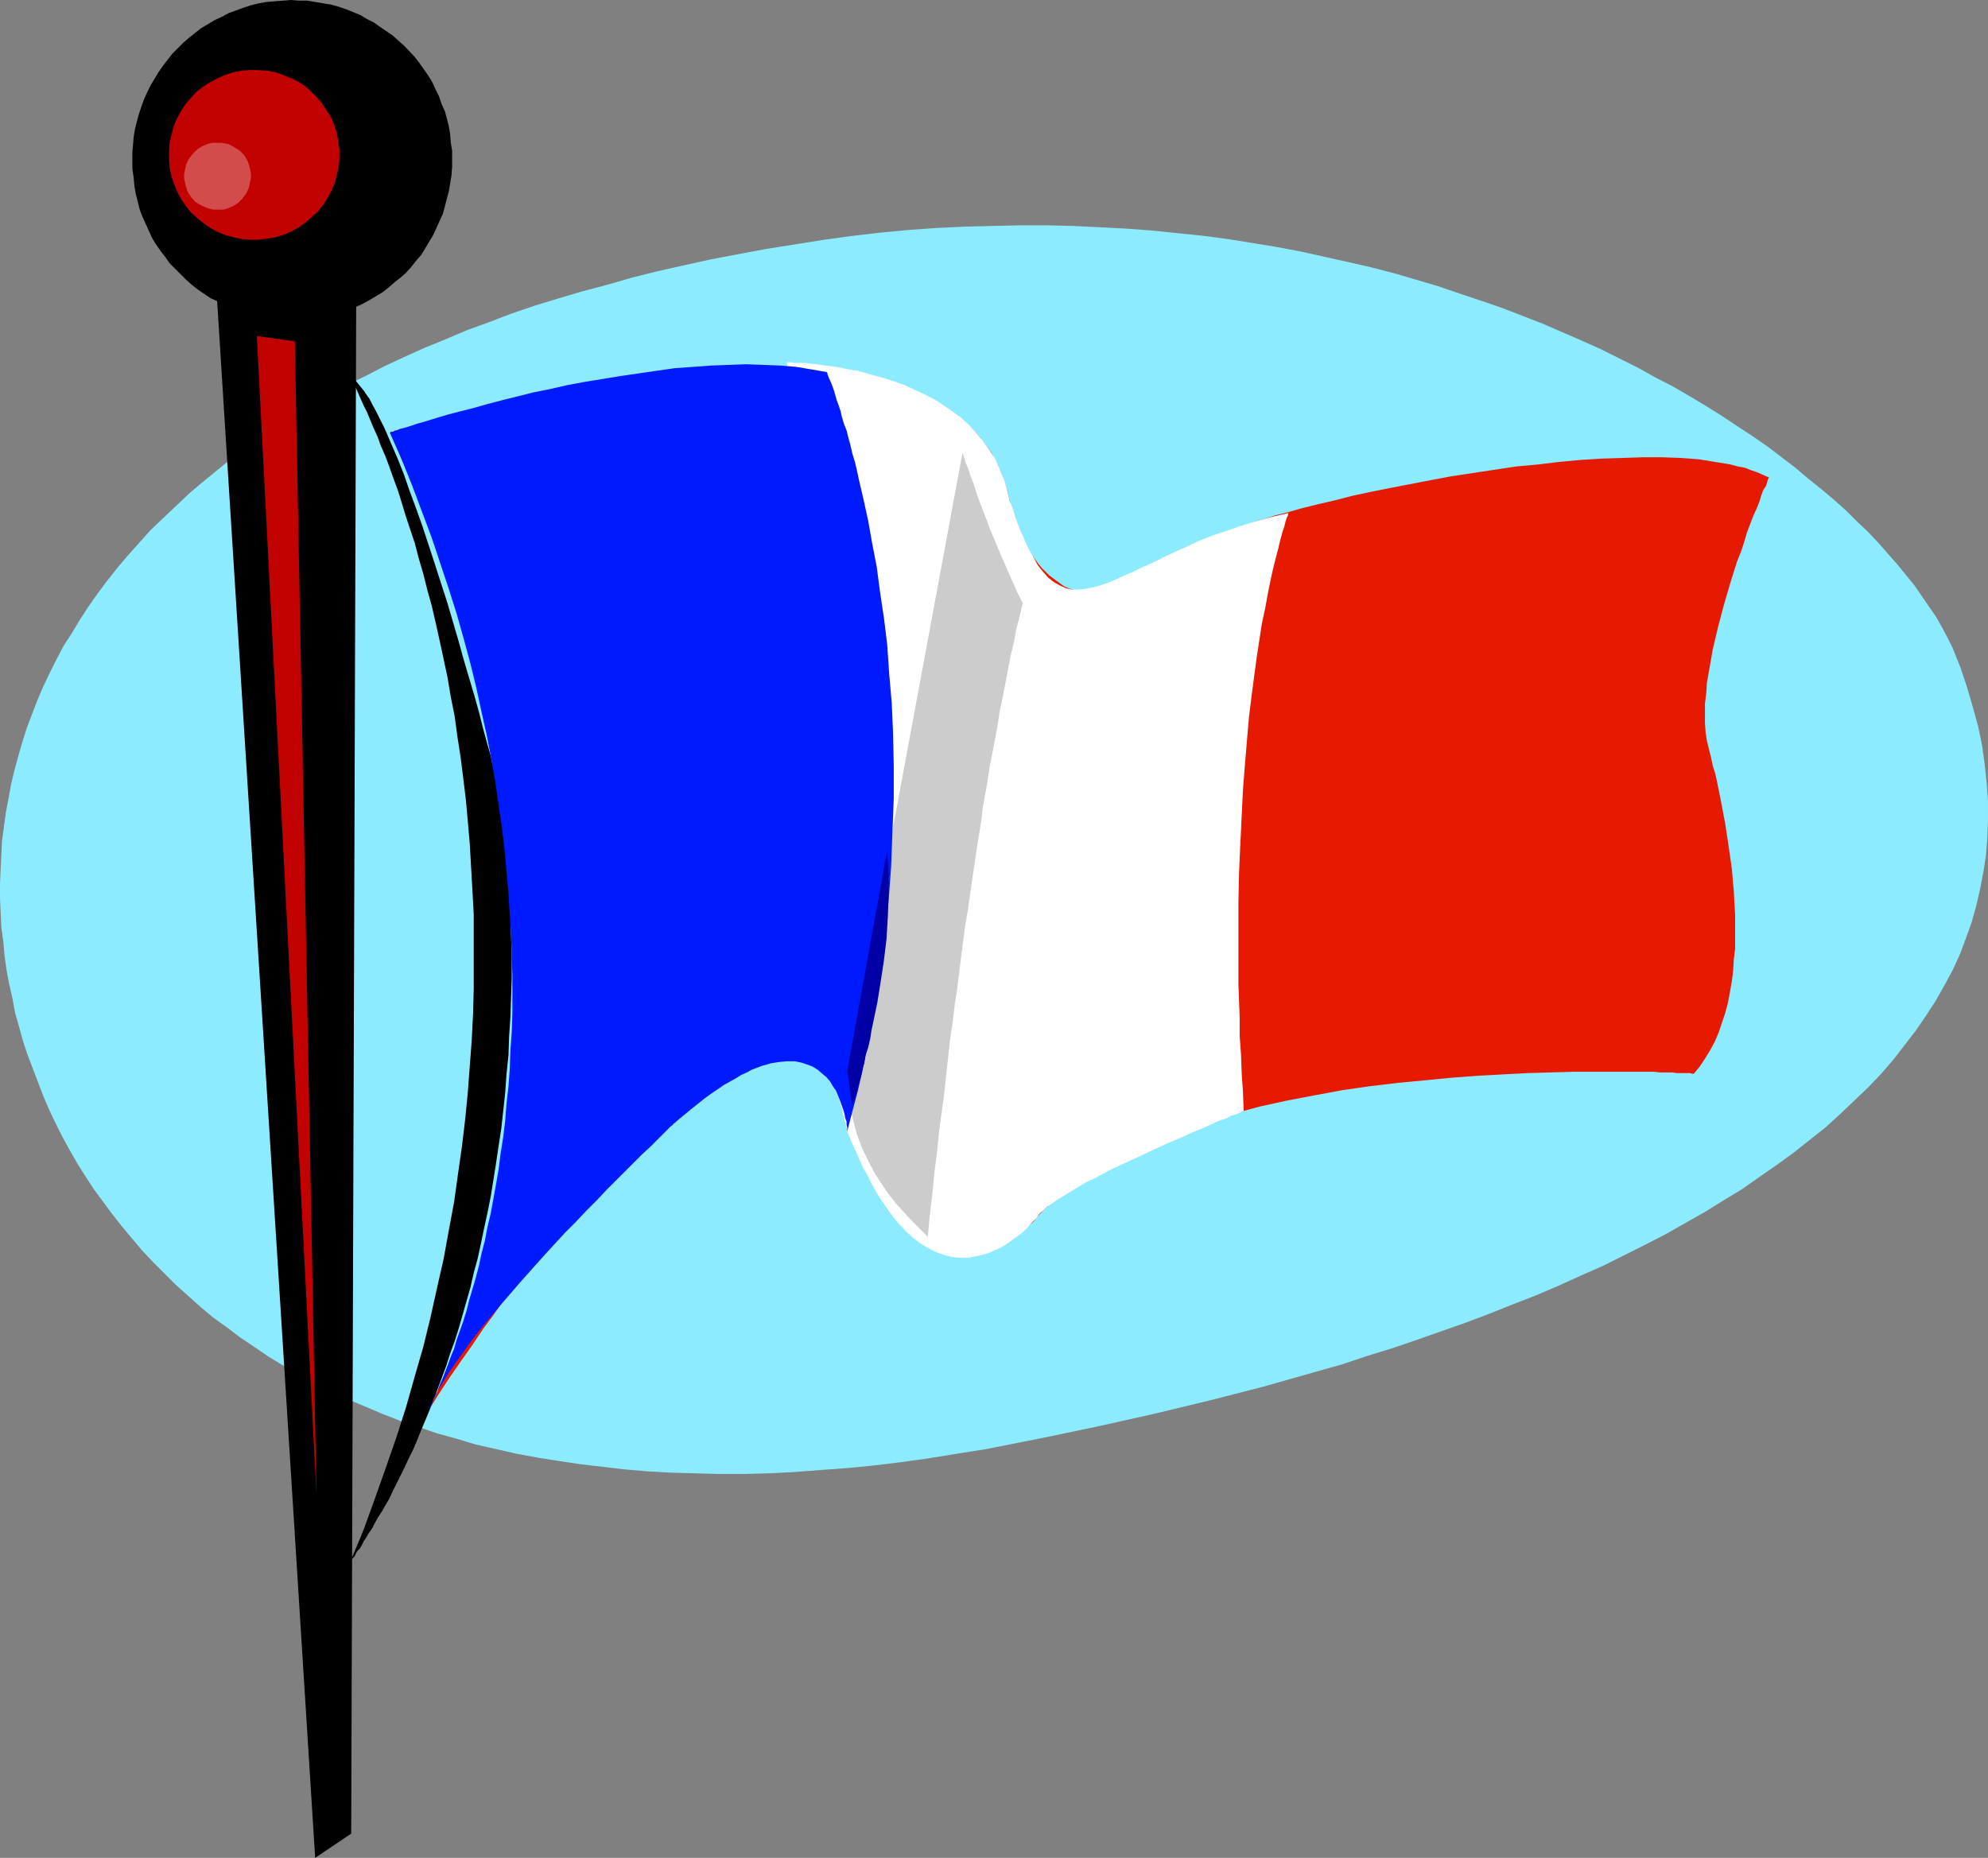
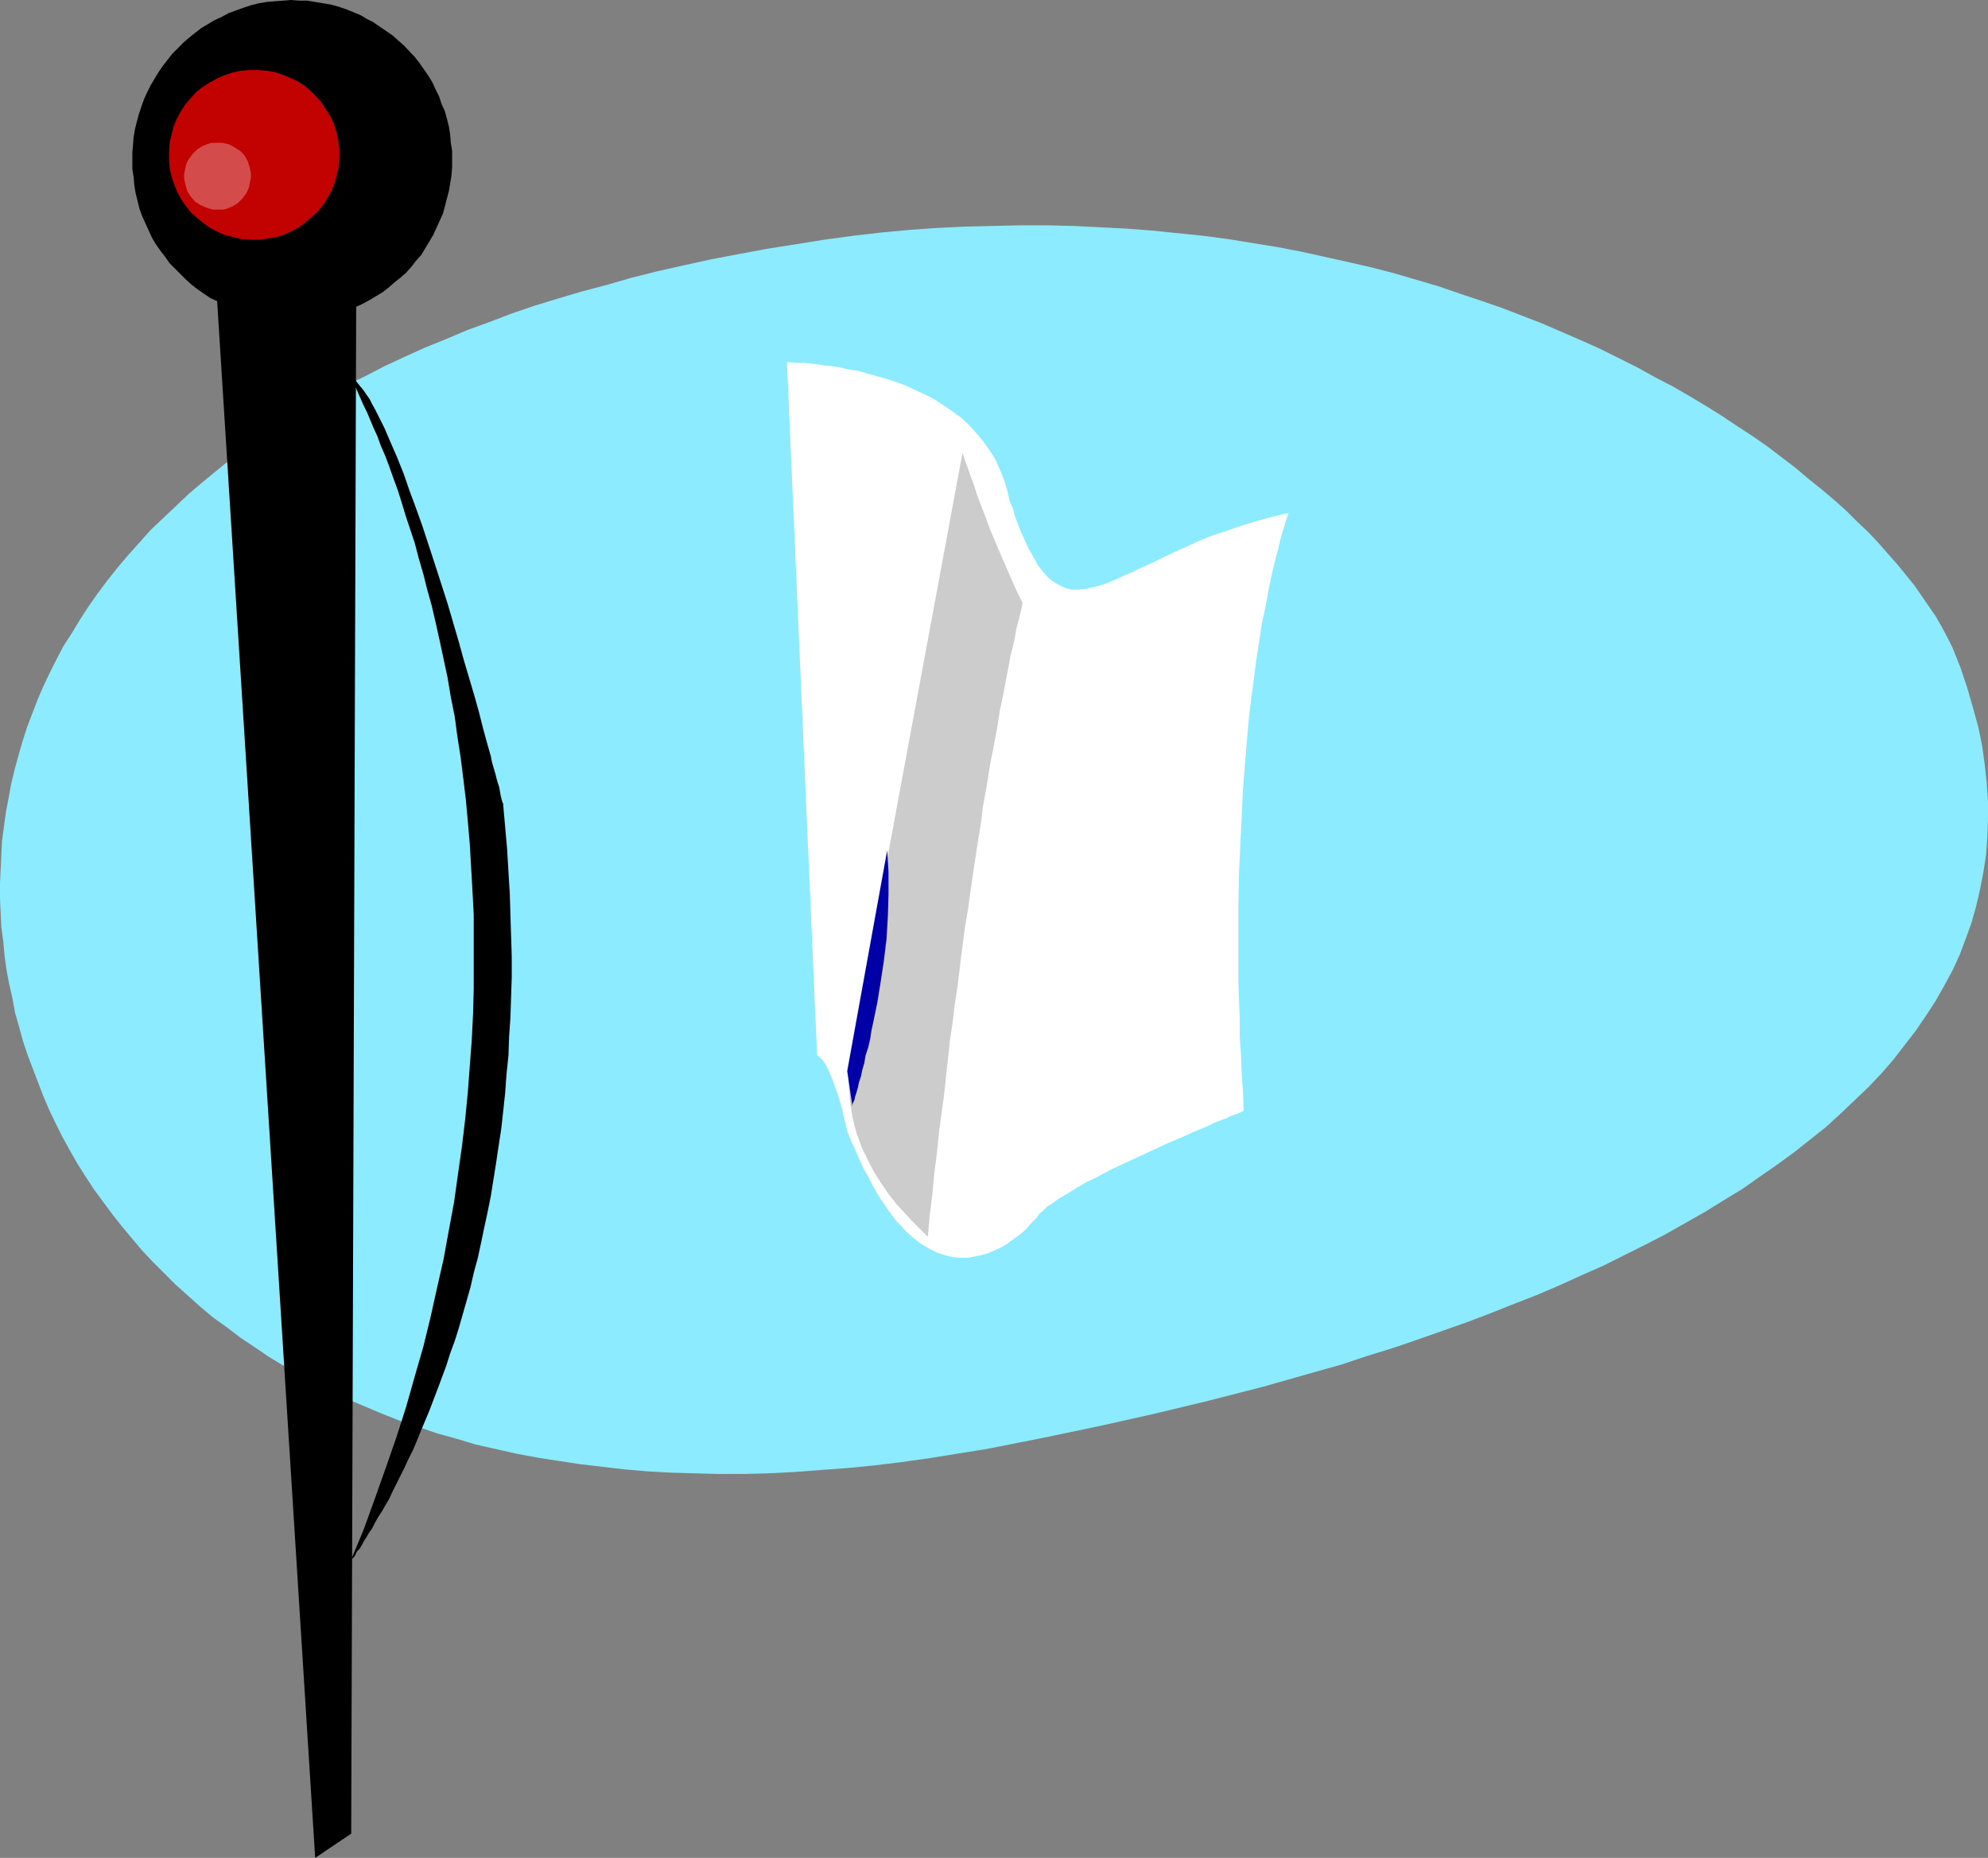
<svg xmlns="http://www.w3.org/2000/svg" xmlns:ns1="http://sodipodi.sourceforge.net/DTD/sodipodi-0.dtd" xmlns:ns2="http://www.inkscape.org/namespaces/inkscape" version="1.0" width="129.724mm" height="121.258mm" id="svg12" ns1:docname="France 4.wmf">
  <rect width="100%" height="100%" fill="#808080" stroke="none" />
  <ns1:namedview id="namedview12" pagecolor="#ffffff" bordercolor="#000000" borderopacity="0.25" ns2:showpageshadow="2" ns2:pageopacity="0.0" ns2:pagecheckerboard="0" ns2:deskcolor="#d1d1d1" ns2:document-units="mm" />
  <defs id="defs1">
    <pattern id="WMFhbasepattern" patternUnits="userSpaceOnUse" width="6" height="6" x="0" y="0" />
  </defs>
  <path style="fill:#8debff;fill-opacity:1;fill-rule:evenodd;stroke:none" d="m 243.208,357.459 13.898,-2.747 13.898,-2.909 13.736,-3.07 13.413,-3.232 13.251,-3.394 13.09,-3.717 6.302,-1.778 6.302,-2.101 6.302,-1.939 6.141,-2.101 5.979,-2.101 5.979,-2.101 5.979,-2.262 5.656,-2.262 5.818,-2.262 5.656,-2.424 5.333,-2.424 5.494,-2.424 5.171,-2.586 5.171,-2.586 5.01,-2.586 4.848,-2.747 4.848,-2.747 4.686,-2.909 4.525,-2.747 4.363,-3.07 4.202,-2.909 4.202,-3.07 3.878,-3.07 3.878,-3.07 3.717,-3.394 3.394,-3.232 3.394,-3.232 3.232,-3.394 3.07,-3.555 2.747,-3.555 2.747,-3.555 2.424,-3.555 2.424,-3.717 2.101,-3.717 2.101,-3.878 1.778,-3.878 1.454,-3.878 1.454,-4.04 1.131,-4.04 0.97,-4.202 0.808,-4.202 0.646,-4.202 0.323,-4.363 0.162,-4.363 v -4.525 l -0.323,-4.525 -0.485,-4.525 -0.646,-4.686 -0.97,-4.686 -1.293,-4.686 -1.454,-5.01 -1.616,-4.848 -0.97,-2.424 -0.97,-2.424 -1.293,-2.586 -1.293,-2.424 -1.454,-2.586 -1.778,-2.586 -1.778,-2.586 -1.778,-2.586 -2.101,-2.586 -2.101,-2.586 -2.424,-2.747 -2.262,-2.586 -2.586,-2.747 -2.747,-2.586 -2.747,-2.747 -2.909,-2.586 -3.07,-2.586 -3.232,-2.586 -3.232,-2.747 -3.394,-2.586 -3.394,-2.586 -3.717,-2.586 -3.717,-2.424 -3.878,-2.586 -3.878,-2.424 -4.04,-2.424 -4.202,-2.424 -4.363,-2.262 -4.363,-2.424 -4.525,-2.262 -4.525,-2.262 -4.686,-2.101 -4.848,-2.101 -4.848,-2.101 -5.01,-1.939 -5.01,-1.939 -5.171,-1.778 -5.333,-1.778 -5.171,-1.778 -5.494,-1.616 -5.494,-1.616 -5.656,-1.454 -5.656,-1.293 -5.818,-1.293 -5.818,-1.293 -5.979,-1.131 -5.979,-0.97 -5.979,-0.97 -6.141,-0.808 -6.302,-0.646 -6.302,-0.646 -6.464,-0.485 -6.302,-0.323 -6.626,-0.323 -6.626,-0.162 h -6.464 l -6.787,0.162 -6.787,0.162 -6.787,0.323 -6.949,0.485 -6.949,0.646 -6.949,0.808 -7.11,0.97 -7.11,1.131 -7.11,1.131 -6.949,1.293 -6.787,1.293 -6.626,1.454 -6.464,1.454 -6.464,1.616 -6.141,1.778 -6.141,1.616 -5.979,1.778 -5.818,1.778 -5.656,1.939 -5.494,2.101 -5.333,1.939 -5.333,2.262 -5.171,2.101 -5.01,2.262 -4.848,2.262 -4.686,2.424 -4.686,2.262 -4.363,2.586 -4.363,2.424 -4.363,2.586 -4.04,2.586 -3.878,2.747 -3.878,2.586 -3.717,2.747 -3.555,2.909 -3.555,2.909 -3.232,2.747 -3.232,3.07 -3.07,2.909 -3.07,2.909 -2.747,3.07 -2.747,3.07 -2.747,3.232 -2.424,3.07 -2.424,3.232 -2.262,3.232 -2.101,3.232 -1.939,3.232 -2.101,3.232 -1.778,3.394 -1.616,3.232 -1.616,3.394 -1.454,3.394 -1.293,3.394 -1.293,3.394 -1.131,3.555 -0.97,3.394 -0.97,3.555 -0.808,3.394 -0.646,3.555 -0.646,3.394 -0.485,3.555 -0.485,3.555 -0.162,3.555 -0.162,3.394 L 0,217.998 v 3.555 l 0.162,3.555 0.162,3.555 0.485,3.555 0.323,3.555 0.485,3.555 0.646,3.394 0.808,3.555 0.646,3.555 0.97,3.394 0.97,3.555 1.131,3.394 1.293,3.394 1.293,3.394 1.293,3.394 1.454,3.394 1.616,3.394 1.616,3.232 1.778,3.232 1.939,3.394 1.939,3.07 2.101,3.232 2.262,3.07 2.262,3.07 2.424,3.07 2.424,2.909 2.586,3.07 2.586,2.747 2.909,2.909 2.747,2.747 3.07,2.747 3.07,2.747 3.07,2.586 3.394,2.424 3.394,2.586 3.394,2.262 3.555,2.424 3.717,2.262 3.717,2.101 4.04,2.101 3.878,2.101 4.202,1.939 4.202,1.778 4.202,1.778 4.525,1.778 4.363,1.454 4.686,1.616 4.686,1.293 4.848,1.454 5.01,1.131 5.01,1.131 5.171,0.97 5.171,0.808 5.333,0.808 5.494,0.646 5.494,0.646 5.656,0.485 5.818,0.323 5.818,0.162 5.979,0.162 h 6.141 l 6.302,-0.162 6.302,-0.323 6.302,-0.485 6.626,-0.485 6.626,-0.646 6.626,-0.808 6.949,-0.97 6.949,-1.131 z" id="path1" />
-   <path style="fill:#e61a01;fill-opacity:1;fill-rule:evenodd;stroke:none" d="m 96.152,106.656 h 0.162 l 0.162,-0.162 h 0.485 l 0.808,-0.323 0.808,-0.323 0.97,-0.162 1.293,-0.323 1.293,-0.485 1.454,-0.485 1.778,-0.323 1.778,-0.485 1.939,-0.485 2.101,-0.646 2.101,-0.485 2.262,-0.646 2.424,-0.485 2.586,-0.646 2.586,-0.646 5.494,-1.293 5.979,-1.131 6.141,-1.131 6.302,-1.131 6.626,-0.97 6.626,-0.97 6.787,-0.646 6.787,-0.646 6.949,-0.323 6.626,-0.162 h 6.787 l 6.464,0.323 3.232,0.323 3.07,0.485 3.07,0.485 2.909,0.485 2.909,0.646 2.909,0.646 2.747,0.808 2.586,0.97 2.586,0.97 2.586,1.293 2.262,1.131 2.262,1.454 2.101,1.454 1.939,1.454 1.939,1.778 1.616,1.778 1.616,2.101 1.454,1.939 1.131,2.424 1.131,2.262 0.97,2.586 0.808,2.586 0.485,2.101 0.485,2.101 0.646,1.939 0.646,1.778 0.646,1.616 0.808,1.616 0.646,1.454 0.808,1.454 0.808,1.293 0.808,1.131 0.808,1.131 0.808,0.97 0.97,0.97 0.808,0.808 1.939,1.454 1.778,1.293 1.939,0.808 2.101,0.646 2.101,0.323 2.101,0.162 2.101,-0.162 2.101,-0.323 2.262,-0.323 2.101,-0.646 2.101,-0.646 2.101,-0.808 2.101,-0.97 3.878,-2.101 3.717,-2.262 1.778,-1.131 1.778,-1.131 1.454,-0.97 1.454,-1.131 1.454,-0.97 1.131,-0.808 1.131,-0.646 0.97,-0.646 0.485,-0.323 0.646,-0.162 0.646,-0.485 0.97,-0.162 0.97,-0.485 0.97,-0.323 1.131,-0.485 1.293,-0.323 1.454,-0.485 1.454,-0.485 3.232,-0.808 3.394,-0.97 3.878,-0.97 4.202,-0.97 4.363,-1.131 4.525,-0.97 4.848,-0.97 5.01,-0.97 5.01,-0.97 5.171,-0.97 5.333,-0.808 10.666,-1.616 5.333,-0.485 5.333,-0.646 5.333,-0.485 5.171,-0.323 5.171,-0.162 4.848,-0.162 h 4.848 l 4.525,0.162 4.363,0.323 4.04,0.646 1.939,0.323 1.939,0.323 1.778,0.485 1.778,0.323 1.616,0.646 1.454,0.485 1.454,0.646 1.454,0.646 -0.162,0.162 -0.162,0.323 -0.162,0.646 -0.323,0.97 -0.646,0.97 -0.485,1.293 -0.485,1.616 -0.646,1.616 -0.808,1.778 -0.808,2.101 -0.808,2.101 -0.646,2.262 -0.808,2.424 -0.97,2.424 -1.616,5.171 -1.616,5.494 -1.454,5.494 -1.293,5.494 -0.97,5.494 -0.485,2.747 -0.162,2.586 -0.323,2.586 v 2.424 2.424 l 0.162,2.262 0.323,2.101 0.485,1.939 0.485,1.939 0.485,2.262 0.646,2.101 0.485,2.262 0.97,4.848 0.97,5.171 0.808,5.333 0.808,5.656 0.485,5.494 0.323,5.818 v 5.656 2.747 l -0.323,2.747 -0.162,2.747 -0.323,2.586 -0.485,2.747 -0.485,2.586 -0.646,2.424 -0.808,2.424 -0.808,2.424 -0.97,2.262 -1.131,2.101 -1.293,2.101 -1.293,1.939 -1.454,1.778 h -0.485 l -0.323,-0.162 h -0.646 -0.808 -0.808 -1.131 l -1.131,-0.162 h -1.454 -1.454 l -1.616,-0.162 h -1.778 -1.939 -1.939 -11.635 -2.586 l -5.494,0.162 -5.656,0.162 -6.141,0.323 -6.141,0.323 -6.464,0.485 -6.626,0.646 -6.787,0.646 -6.787,0.808 -6.787,0.97 -6.949,1.293 -6.787,1.293 -6.626,1.454 -6.626,1.778 -6.464,1.778 -6.302,2.101 -5.979,2.424 -2.909,1.131 -2.909,1.293 -2.747,1.454 -2.747,1.454 -2.586,1.454 -2.586,1.616 -2.424,1.616 -2.262,1.616 -2.262,1.778 -2.101,1.778 -2.101,1.939 -1.939,1.939 -0.97,1.293 -1.293,0.97 -0.97,0.97 -1.293,0.97 -2.101,1.616 -2.262,1.293 -2.262,0.808 -2.262,0.646 -2.101,0.323 h -2.101 l -2.101,-0.323 -2.101,-0.323 -1.939,-0.808 -1.939,-0.808 -1.939,-1.131 -1.778,-1.293 -1.778,-1.454 -1.616,-1.616 -1.616,-1.778 -1.616,-1.939 -1.454,-1.939 -1.293,-1.939 -1.293,-2.101 -1.131,-2.101 -1.131,-2.262 -0.97,-2.262 -0.808,-2.101 -0.646,-2.262 -0.646,-2.262 -0.485,-2.101 -0.323,-1.939 -0.162,-2.101 v -1.939 -1.778 l 0.162,-1.616 -0.323,-1.454 -0.485,-1.454 -0.808,-1.131 -0.97,-1.131 -1.293,-0.808 -1.616,-0.646 -1.778,-0.323 -1.939,-0.162 h -2.262 l -2.262,0.323 -2.747,0.646 -2.909,0.808 -1.454,0.646 -1.616,0.485 -1.454,0.808 -1.778,0.808 -1.616,0.808 -1.778,0.97 -1.778,0.97 -1.778,1.131 -1.939,1.131 -1.939,1.293 -1.939,1.454 -1.939,1.454 -2.101,1.454 -2.101,1.616 -2.101,1.778 -2.101,1.939 -2.262,1.939 -2.262,1.939 -2.262,2.101 -2.262,2.262 -2.262,2.424 -2.424,2.424 -2.424,2.586 -2.424,2.747 -2.424,2.747 -2.424,2.909 -2.586,2.909 -2.586,3.232 -2.586,3.232 -2.586,3.394 -2.586,3.394 -2.586,3.717 -2.747,3.717 -2.586,3.878 -2.747,3.878 -2.909,4.202 -2.747,4.202 -2.747,4.363 h 0.162 v -0.323 l 0.323,-0.323 0.162,-0.485 0.323,-0.646 0.323,-0.808 0.485,-0.97 0.485,-0.97 0.485,-1.293 0.646,-1.293 0.646,-1.454 0.485,-1.616 0.808,-1.778 0.646,-1.778 0.808,-1.939 0.646,-2.262 0.808,-2.262 0.808,-2.262 0.808,-2.586 0.808,-2.586 0.808,-2.747 0.808,-2.747 0.646,-3.07 0.808,-3.07 0.808,-3.07 0.808,-3.394 0.646,-3.394 0.646,-3.555 0.646,-3.555 0.646,-3.717 0.646,-3.878 0.485,-4.04 0.485,-4.04 0.485,-4.202 0.485,-4.202 0.323,-4.363 0.162,-4.525 0.323,-4.525 0.162,-4.686 v -4.686 -4.848 l -0.162,-4.848 -0.162,-5.171 -0.162,-5.01 -0.485,-5.171 -0.323,-5.333 -0.646,-5.333 -0.646,-5.494 -0.808,-5.494 -0.808,-5.656 -1.131,-5.656 -0.97,-5.818 -1.293,-5.818 -1.454,-5.979 -1.454,-5.979 -1.616,-5.979 -1.778,-6.302 -1.939,-6.141 -2.101,-6.302 -2.262,-6.302 -2.262,-6.464 -2.586,-6.464 -2.747,-6.464 z" id="path2" />
  <path style="fill:#ffffff;fill-opacity:1;fill-rule:evenodd;stroke:none" d="m 194.081,89.365 h 1.131 l 0.808,0.162 h 1.131 1.293 l 1.454,0.162 1.616,0.162 1.778,0.323 1.939,0.162 1.939,0.323 2.101,0.485 2.262,0.323 2.262,0.646 2.262,0.646 2.424,0.646 2.424,0.808 2.262,0.808 2.424,1.131 2.424,1.131 2.262,1.131 2.262,1.454 2.101,1.454 2.262,1.616 1.939,1.778 1.778,1.939 1.778,2.101 1.616,2.262 1.454,2.262 1.131,2.586 1.131,2.747 0.808,2.909 0.485,2.101 0.808,1.939 0.485,1.778 0.646,1.778 0.646,1.616 0.646,1.454 0.646,1.454 0.646,1.454 1.293,2.262 1.131,2.101 1.293,1.616 1.293,1.454 1.454,1.131 1.454,0.808 1.454,0.646 1.454,0.323 h 1.616 l 1.616,-0.162 1.616,-0.323 1.939,-0.485 1.939,-0.646 1.939,-0.808 2.101,-0.97 2.262,-0.97 2.262,-1.131 2.586,-1.131 2.586,-1.293 2.747,-1.293 2.909,-1.293 3.07,-1.454 3.232,-1.293 3.394,-1.131 3.717,-1.293 3.717,-1.131 4.04,-1.131 4.202,-0.97 -0.162,0.162 v 0.323 l -0.323,0.646 -0.323,0.97 -0.323,1.293 -0.485,1.454 -0.485,1.778 -0.485,2.101 -0.646,2.424 -0.646,2.586 -0.646,2.909 -0.646,3.232 -0.646,3.555 -0.808,3.717 -0.646,4.202 -0.646,4.202 -0.646,4.848 -0.646,4.848 -0.646,5.333 -0.485,5.656 -0.485,5.818 -0.485,6.141 -0.323,6.626 -0.323,6.787 -0.323,7.11 -0.162,7.434 v 7.757 8.08 4.202 l 0.162,4.202 0.162,4.363 v 4.363 l 0.323,4.525 0.162,4.525 0.323,4.686 0.162,4.686 h -0.162 l -0.323,0.162 -0.646,0.323 -0.808,0.323 -1.131,0.323 -1.131,0.646 -1.454,0.485 -1.616,0.646 -1.616,0.808 -1.939,0.808 -1.939,0.808 -2.101,0.97 -4.202,1.778 -4.525,2.101 -9.05,4.202 -4.202,2.262 -2.101,0.97 -1.939,1.131 -1.778,1.131 -1.616,0.97 -1.616,0.97 -1.293,0.97 -1.293,0.808 -0.97,0.97 -0.808,0.646 -0.646,0.808 v 0.162 l -0.162,0.162 -0.485,0.485 -0.485,0.485 -0.646,0.646 -0.646,0.808 -0.808,0.808 -0.97,0.808 -1.131,0.808 -1.293,0.97 -1.131,0.808 -1.454,0.808 -1.454,0.646 -1.454,0.646 -1.778,0.485 -1.616,0.323 -1.616,0.323 h -1.778 l -1.939,-0.162 -1.939,-0.485 -1.939,-0.646 -1.939,-0.97 -1.939,-1.131 -2.101,-1.616 -1.939,-1.778 -0.97,-1.131 -1.131,-1.131 -0.97,-1.293 -0.97,-1.293 -0.97,-1.454 -1.131,-1.616 -0.97,-1.616 -0.97,-1.778 -0.97,-1.939 -1.131,-1.939 -0.97,-2.101 -0.97,-2.262 -1.131,-2.424 -0.97,-2.424 v -0.162 -0.162 l -0.162,-0.485 -0.162,-0.808 -0.323,-1.131 -0.323,-1.293 -0.323,-1.616 -0.97,-3.232 -1.131,-3.232 -0.646,-1.616 -0.646,-1.454 -0.646,-1.293 -0.646,-0.97 -0.808,-0.808 -0.646,-0.485 z" id="path3" />
  <path style="fill:#cccccc;fill-opacity:1;fill-rule:evenodd;stroke:none" d="m 237.39,111.665 v 0 0.162 l 0.162,0.323 0.162,0.485 0.162,0.485 0.162,0.646 0.323,0.808 0.323,0.808 0.323,0.97 0.323,0.97 0.808,2.101 0.808,2.586 0.97,2.586 1.131,2.909 1.131,3.07 2.586,6.141 2.747,6.302 1.293,2.909 1.454,2.909 -0.162,0.162 v 0.323 l -0.162,0.646 -0.162,0.808 -0.323,1.293 -0.323,1.293 -0.485,1.778 -0.323,1.939 -0.485,2.262 -0.646,2.586 -0.485,2.747 -0.646,3.232 -0.646,3.555 -0.808,3.717 -0.646,4.202 -0.808,4.363 -0.97,4.848 -0.808,5.171 -0.97,5.333 -0.323,2.909 -0.485,3.07 -0.485,2.909 -0.485,3.232 -0.485,3.232 -0.485,3.394 -0.485,3.394 -0.485,3.394 -0.646,3.717 -0.485,3.717 -0.485,3.717 -0.485,4.04 -0.485,3.878 -0.646,4.202 -0.485,4.202 -0.646,4.202 -0.485,4.525 -0.485,4.363 -0.485,4.686 -0.646,4.686 -0.646,4.848 -0.485,4.848 -0.646,5.01 -0.485,5.171 -0.646,5.333 -0.485,5.333 -0.485,-0.485 -0.646,-0.646 -1.293,-1.293 -1.616,-1.616 -1.616,-1.778 -1.939,-2.101 -1.939,-2.424 -1.778,-2.586 -1.778,-2.747 -1.616,-3.07 -1.616,-3.394 -1.293,-3.555 -0.485,-1.778 -0.485,-2.101 -0.323,-1.939 -0.323,-2.101 -0.162,-2.101 -0.162,-2.101 v -2.262 l 0.162,-2.262 0.323,-2.424 0.485,-2.262 z" id="path4" />
  <path style="fill:#000000;fill-opacity:1;fill-rule:evenodd;stroke:none" d="m 74.336,79.022 1.939,-0.162 1.939,-0.323 2.101,-0.323 1.778,-0.485 1.939,-0.646 1.778,-0.646 1.778,-0.646 1.778,-0.808 1.778,-0.97 1.616,-0.97 1.616,-0.97 1.454,-1.131 1.454,-1.293 1.454,-1.131 1.454,-1.293 1.293,-1.454 1.131,-1.454 1.293,-1.454 0.97,-1.616 0.97,-1.616 0.97,-1.616 0.808,-1.778 0.808,-1.778 0.808,-1.778 0.485,-1.778 0.485,-1.939 0.485,-1.778 0.323,-1.939 0.323,-1.939 0.162,-2.101 v -1.939 -2.101 l -0.323,-1.939 -0.162,-2.101 -0.323,-1.939 -0.485,-1.939 -0.485,-1.778 -0.808,-1.778 -0.646,-1.939 -0.808,-1.616 -0.808,-1.778 -0.97,-1.616 -1.131,-1.616 -1.131,-1.616 -1.131,-1.454 L 99.707,11.312 98.253,10.019 96.798,8.726 93.728,6.626 92.112,5.494 90.496,4.686 88.88,3.717 85.325,2.262 83.386,1.616 81.608,1.131 79.669,0.808 77.73,0.485 75.79,0.162 H 73.851 L 71.75,0 69.811,0.162 67.71,0.323 65.771,0.485 63.832,0.808 61.893,1.293 59.954,1.939 58.176,2.586 56.398,3.232 l -1.778,0.97 -1.778,0.808 -1.616,0.97 -1.616,0.97 -1.454,1.131 -1.616,1.293 -1.293,1.131 -1.454,1.454 -1.293,1.293 -1.131,1.454 -1.131,1.454 -1.131,1.616 -0.97,1.616 -0.97,1.616 -0.808,1.616 -0.808,1.778 -0.646,1.778 -0.646,1.939 -0.485,1.778 -0.485,1.939 -0.323,1.939 -0.162,1.939 -0.162,1.939 v 2.101 1.939 l 0.323,2.101 0.162,1.939 0.323,1.939 0.485,1.939 0.485,1.939 0.646,1.778 0.808,1.778 0.808,1.778 0.808,1.778 0.97,1.616 1.131,1.616 1.131,1.454 1.131,1.616 1.293,1.293 2.747,2.747 1.454,1.293 1.454,1.131 3.07,2.101 1.778,0.808 1.616,0.97 1.778,0.808 1.778,0.646 1.778,0.485 1.939,0.646 1.939,0.323 1.939,0.323 1.939,0.323 1.939,0.162 h 1.939 z" id="path5" />
  <path style="fill:#c20101;fill-opacity:1;fill-rule:evenodd;stroke:none" d="m 63.832,59.146 2.262,-0.323 1.939,-0.323 2.101,-0.646 1.778,-0.808 1.778,-0.97 1.778,-1.293 1.454,-1.293 1.454,-1.293 1.293,-1.616 1.131,-1.778 0.97,-1.778 0.808,-1.939 0.485,-1.939 0.485,-1.939 0.162,-2.101 v -2.262 l -0.323,-2.101 -0.323,-1.939 -0.646,-2.101 -0.808,-1.778 -1.131,-1.778 -1.131,-1.778 -1.293,-1.454 -1.454,-1.454 -1.454,-1.293 -1.778,-1.131 -1.778,-0.808 -1.939,-0.808 -1.939,-0.646 -1.939,-0.323 -2.101,-0.162 h -2.101 l -2.262,0.162 -2.101,0.485 -1.939,0.646 -1.778,0.808 -1.778,0.97 -1.778,1.131 -1.616,1.293 -1.293,1.454 -1.293,1.454 -1.131,1.778 -0.97,1.778 -0.808,1.939 -0.485,1.939 -0.485,1.939 -0.162,2.262 v 2.101 l 0.162,2.101 0.485,2.101 0.646,1.939 0.808,1.939 0.97,1.778 1.131,1.616 1.293,1.616 1.454,1.293 1.616,1.293 1.616,1.131 1.778,0.97 1.939,0.808 1.939,0.485 2.101,0.485 2.101,0.162 z" id="path6" />
  <path style="fill:#000000;fill-opacity:1;fill-rule:evenodd;stroke:none" d="m 52.843,63.024 24.886,395.273 8.888,-5.979 1.293,-396.889 z" id="path7" />
-   <path style="fill:#c20101;fill-opacity:1;fill-rule:evenodd;stroke:none" d="m 63.347,82.901 9.373,1.293 5.333,284.577 z" id="path8" />
  <path style="fill:#d44b4b;fill-opacity:1;fill-rule:evenodd;stroke:none" d="m 54.136,51.712 h 0.808 l 0.808,-0.162 1.616,-0.646 1.293,-0.808 1.131,-1.131 0.97,-1.293 0.646,-1.454 0.323,-1.616 0.162,-0.808 v -0.97 l -0.162,-0.808 -0.162,-0.808 -0.485,-1.454 -0.808,-1.454 -1.131,-1.131 -1.293,-0.808 -1.454,-0.808 -1.616,-0.323 H 53.974 53.166 52.358 l -0.808,0.162 -1.616,0.646 -1.293,0.808 -1.131,1.131 -0.97,1.293 -0.646,1.293 -0.323,1.616 -0.162,0.808 v 0.97 l 0.162,0.808 0.162,0.808 0.485,1.616 0.808,1.293 1.131,1.293 1.293,0.808 1.454,0.646 1.616,0.485 h 0.808 z" id="path9" />
  <path style="fill:#000000;fill-opacity:1;fill-rule:evenodd;stroke:none" d="m 86.294,92.758 v 0.162 l 0.162,0.162 0.162,0.485 0.323,0.646 0.485,0.808 0.485,0.97 0.485,1.131 0.646,1.454 0.646,1.454 0.808,1.616 0.808,1.939 0.808,1.939 0.97,2.101 0.808,2.262 1.131,2.586 0.97,2.586 0.97,2.747 1.131,3.07 0.97,3.07 0.97,3.232 1.131,3.394 1.131,3.394 0.97,3.717 1.131,3.878 0.97,3.878 1.131,4.04 0.97,4.202 0.97,4.363 0.97,4.525 0.97,4.525 0.808,4.848 0.97,4.848 0.646,4.848 0.808,5.171 0.646,5.171 0.646,5.333 0.485,5.333 0.485,5.656 0.323,5.656 0.323,5.656 0.323,5.979 v 5.979 5.979 6.302 l -0.162,6.141 -0.323,6.464 -0.485,6.464 -0.485,6.464 -0.646,6.626 -0.808,6.787 -0.97,6.787 -0.97,6.949 -1.293,6.949 -1.293,7.11 -1.616,7.11 -1.616,7.272 -1.778,7.272 -2.101,7.272 -2.101,7.434 -2.424,7.595 -2.586,7.434 -2.747,7.757 -2.747,7.595 -3.232,7.757 h 0.162 v -0.162 l 0.162,-0.323 0.323,-0.323 0.323,-0.323 0.323,-0.646 0.323,-0.646 0.646,-0.646 0.485,-0.808 0.485,-0.97 0.646,-0.97 0.646,-1.131 0.808,-1.131 0.646,-1.293 0.808,-1.454 0.97,-1.454 0.808,-1.454 0.97,-1.616 0.808,-1.778 0.97,-1.939 0.97,-1.939 0.97,-1.939 0.97,-2.101 1.131,-2.262 0.97,-2.262 0.97,-2.424 2.101,-5.01 2.101,-5.494 2.101,-5.656 0.97,-3.07 1.131,-3.07 0.97,-3.07 0.97,-3.394 0.97,-3.394 0.97,-3.394 0.808,-3.555 0.97,-3.555 0.808,-3.717 0.808,-3.878 0.808,-3.717 0.808,-4.04 0.646,-4.04 0.646,-4.04 0.646,-4.363 0.646,-4.202 0.485,-4.363 0.485,-4.525 0.323,-4.525 0.485,-4.686 0.162,-4.686 0.323,-4.686 0.162,-5.01 0.162,-4.848 v -5.01 l -0.162,-5.171 -0.162,-5.171 -0.162,-5.333 -0.323,-5.333 -0.323,-5.494 -0.485,-5.494 -0.485,-5.494 v -0.162 -0.162 l -0.162,-0.323 -0.162,-0.485 -0.162,-0.646 -0.162,-0.646 -0.162,-0.97 -0.162,-0.97 -0.323,-0.97 -0.323,-1.131 -0.323,-1.293 -0.808,-2.747 -0.323,-1.616 -0.97,-3.394 -0.97,-3.555 -0.97,-3.878 -1.131,-4.04 -1.293,-4.363 -1.293,-4.363 -1.293,-4.686 -2.747,-9.373 -3.07,-9.534 -3.07,-9.373 -1.616,-4.525 -1.616,-4.363 -1.454,-4.202 -1.616,-4.04 -1.616,-3.717 -1.454,-3.394 -1.616,-3.232 -0.646,-1.293 -0.808,-1.454 L 91.142,98.414 90.334,97.283 89.688,96.313 88.88,95.344 88.234,94.536 87.587,93.728 86.941,93.243 Z" id="path10" />
-   <path style="fill:#001aff;fill-opacity:1;fill-rule:evenodd;stroke:none" d="m 203.939,91.789 v 0.162 l 0.162,0.162 v 0.323 l 0.162,0.323 0.162,0.485 0.323,0.646 0.323,0.808 0.323,0.808 0.323,0.97 0.323,1.131 0.323,1.131 0.485,1.293 0.485,1.454 0.323,1.454 0.485,1.616 0.646,1.616 0.485,1.939 0.485,1.778 0.485,2.101 0.646,2.101 0.485,2.101 0.485,2.262 1.131,4.848 1.131,5.171 0.97,5.494 1.131,5.818 0.808,6.141 0.97,6.464 0.808,6.626 0.485,7.11 0.646,7.434 0.323,7.595 0.162,7.757 v 8.08 l -0.323,8.242 -0.323,8.565 -0.646,8.888 -0.97,8.888 -1.293,9.211 -0.646,4.525 -0.808,4.686 -0.808,4.848 -0.97,4.686 -0.97,4.848 -1.131,4.848 -1.293,4.848 -1.293,5.01 v -0.162 -0.323 -0.485 l -0.162,-0.646 v -0.808 l -0.323,-0.808 -0.162,-0.97 -0.323,-1.131 -0.808,-2.262 -0.97,-2.424 -0.808,-1.131 -0.646,-1.131 -0.97,-1.131 -0.97,-0.808 -1.131,-0.97 -1.293,-0.808 -1.293,-0.485 -1.454,-0.485 -1.616,-0.323 h -1.939 l -1.778,0.162 -2.101,0.323 -2.262,0.646 -1.293,0.485 -1.293,0.485 -1.131,0.646 -1.454,0.646 -1.293,0.808 -2.909,1.616 -1.616,1.131 -1.454,0.97 -1.778,1.293 -1.616,1.293 -1.616,1.293 -1.778,1.454 -1.939,1.616 -0.162,0.162 -0.162,0.162 -0.323,0.162 -0.162,0.323 -0.485,0.323 -0.97,0.97 -1.131,1.131 -1.454,1.454 -1.616,1.616 -1.939,1.778 -1.939,1.939 -2.101,2.101 -2.262,2.262 -2.424,2.424 -2.424,2.586 -2.586,2.586 -2.586,2.747 -2.747,2.747 -5.333,5.818 -5.333,5.979 -5.171,5.979 -2.424,2.909 -2.424,2.909 -2.262,2.909 -2.101,2.909 -1.939,2.747 -1.778,2.586 -1.616,2.586 -1.454,2.424 -1.131,2.424 -0.97,2.101 h 0.162 v -0.323 l 0.162,-0.323 0.323,-0.485 0.323,-0.646 0.323,-0.808 0.485,-0.97 0.485,-0.97 0.485,-1.293 0.485,-1.293 0.646,-1.454 0.646,-1.616 0.646,-1.778 0.646,-1.778 0.808,-1.939 0.646,-2.262 0.808,-2.262 0.808,-2.262 0.808,-2.586 0.646,-2.586 0.808,-2.747 0.808,-2.747 0.808,-3.07 0.646,-3.07 0.808,-3.07 0.646,-3.394 0.808,-3.394 0.646,-3.555 0.646,-3.555 0.646,-3.717 0.485,-3.878 0.646,-4.04 0.485,-4.04 0.323,-4.202 0.485,-4.202 0.323,-4.363 0.162,-4.525 0.323,-4.525 0.162,-4.686 v -4.686 -4.848 l -0.162,-4.848 -0.162,-5.171 -0.323,-5.01 -0.323,-5.171 -0.485,-5.333 -0.485,-5.333 -0.646,-5.494 -0.808,-5.494 -0.808,-5.656 -0.97,-5.656 -1.131,-5.818 -1.293,-5.818 -1.293,-5.979 -1.454,-5.979 -1.616,-5.979 -1.778,-6.302 -1.939,-6.141 -2.101,-6.302 -2.101,-6.302 -2.424,-6.464 -2.424,-6.464 -2.586,-6.464 -2.909,-6.626 h 0.162 v 0 l 0.323,-0.162 h 0.323 l 0.485,-0.323 h 0.485 l 0.646,-0.323 0.646,-0.162 1.616,-0.485 1.939,-0.646 2.262,-0.646 2.586,-0.808 2.747,-0.808 3.07,-0.808 3.232,-0.808 3.394,-0.97 3.717,-0.97 3.878,-0.97 3.878,-0.97 4.04,-0.808 4.202,-0.97 4.363,-0.808 8.888,-1.454 8.888,-1.293 4.525,-0.646 4.525,-0.323 4.363,-0.323 4.363,-0.162 4.363,-0.162 4.202,0.162 4.202,0.162 3.878,0.323 3.878,0.646 z" id="path11" />
  <path style="fill:#0000a6;fill-opacity:1;fill-rule:evenodd;stroke:none" d="m 218.806,209.757 -9.858,54.459 1.293,8.726 v -0.162 -0.323 l 0.162,-0.485 0.323,-0.646 0.162,-0.808 0.323,-0.97 0.323,-1.131 0.323,-1.454 0.485,-1.454 0.323,-1.616 0.485,-1.616 0.323,-1.939 0.646,-1.939 0.485,-2.101 0.323,-2.101 0.485,-2.262 0.97,-4.686 0.808,-5.01 0.808,-5.333 0.646,-5.333 0.323,-5.494 0.162,-5.494 v -5.494 z" id="path12" />
</svg>